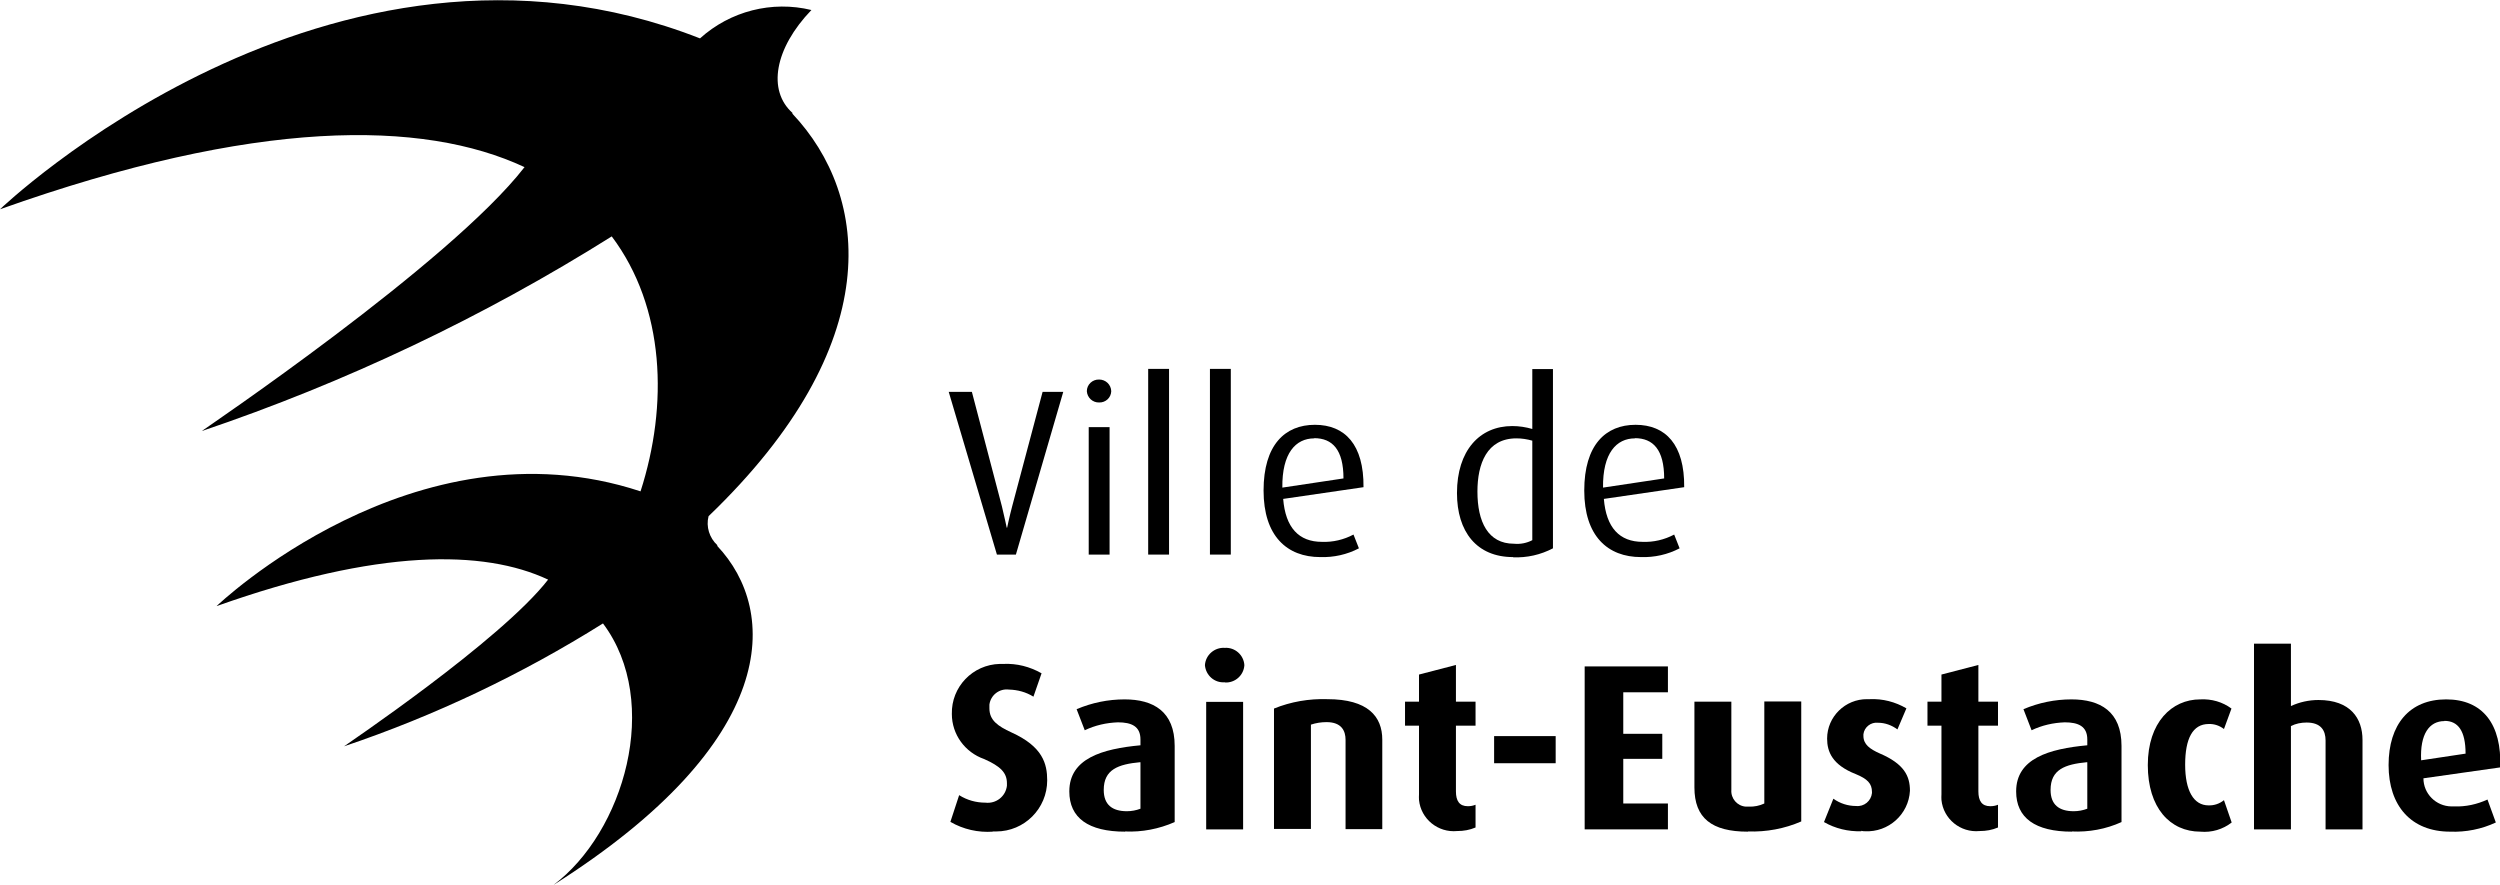
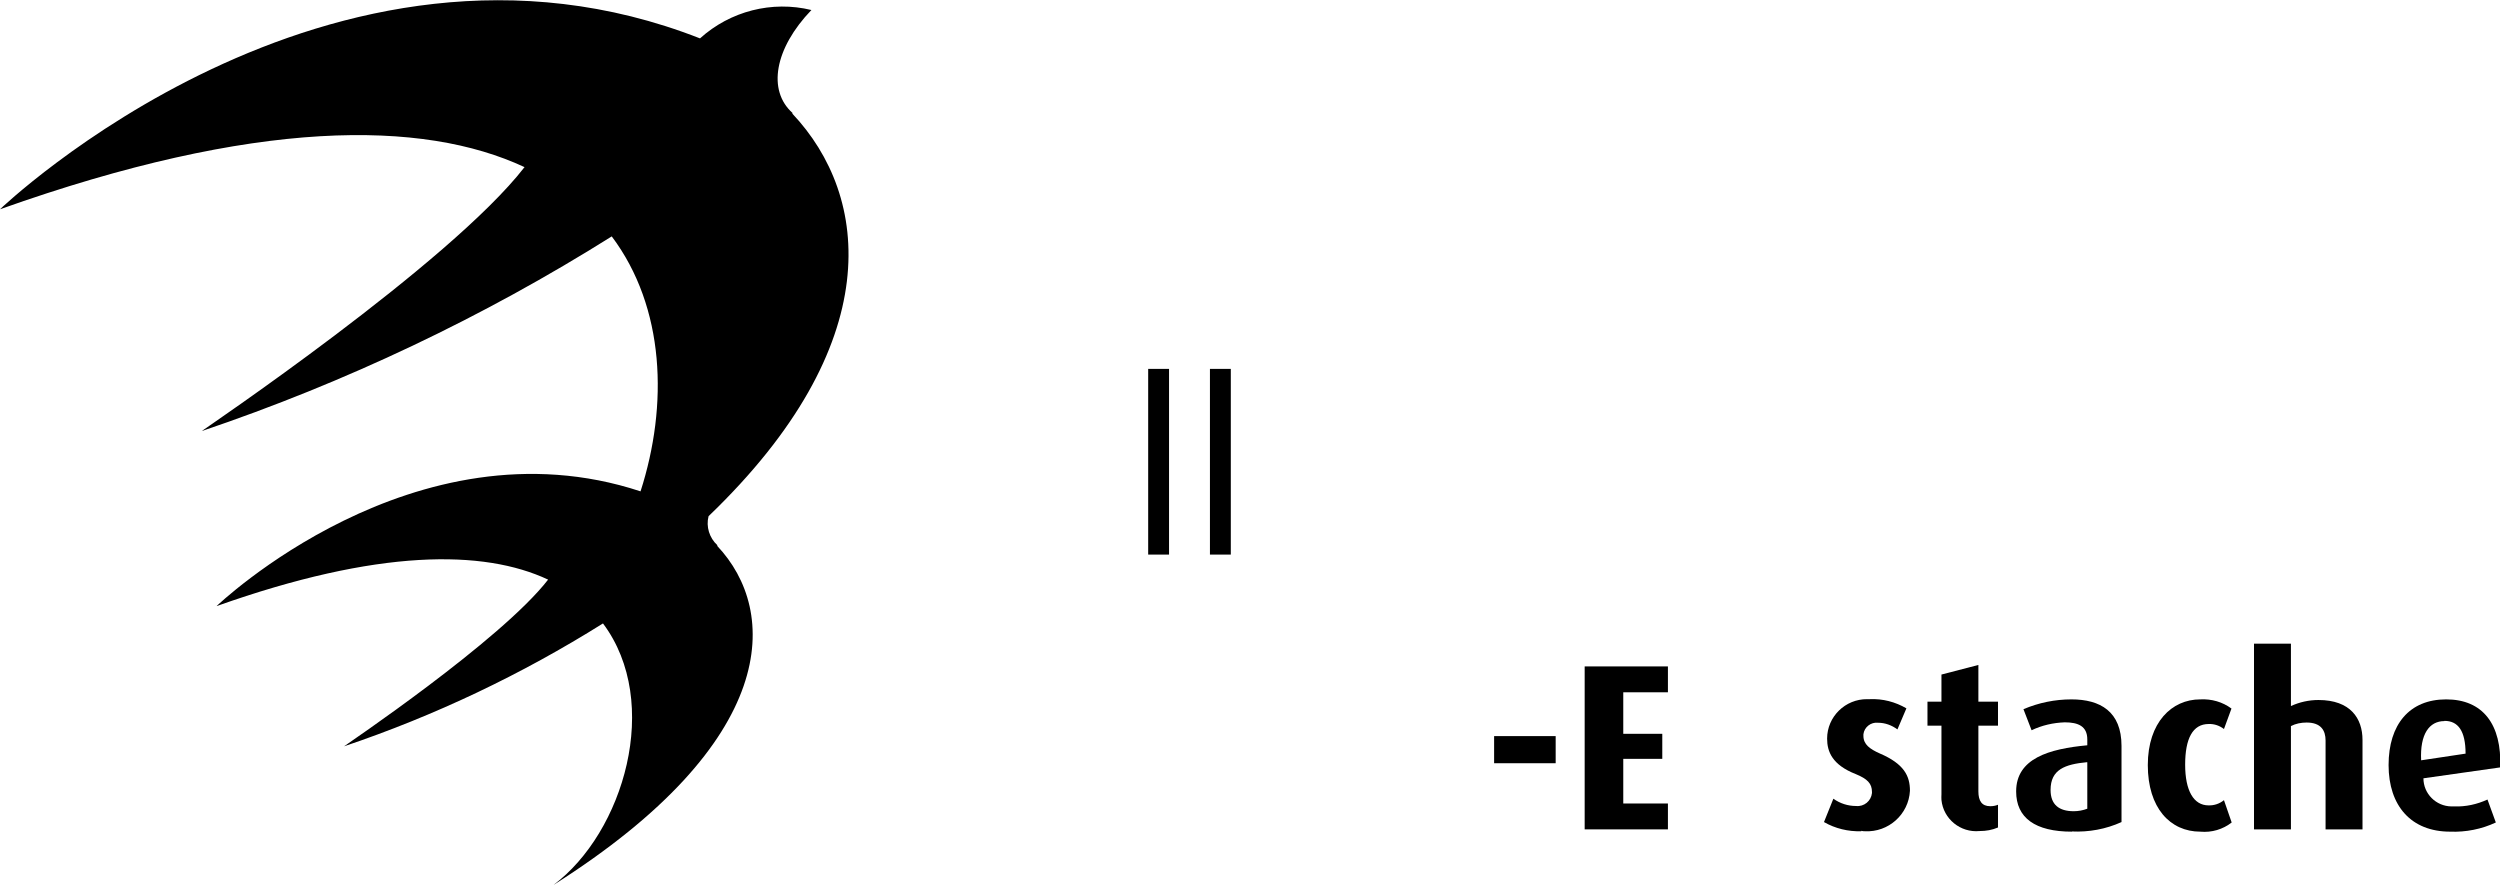
<svg xmlns="http://www.w3.org/2000/svg" id="Layer_2" data-name="Layer 2" viewBox="0 0 119.82 42.4">
  <defs>
    <style>      .cls-1 {        clip-path: url(#clippath);      }      .cls-2 {        fill: none;      }      .cls-2, .cls-3 {        stroke-width: 0px;      }      .cls-4 {        clip-path: url(#clippath-1);      }      .cls-5 {        clip-path: url(#clippath-2);      }    </style>
    <clipPath id="clippath">
-       <rect class="cls-2" width="119.82" height="42.4" />
-     </clipPath>
+       </clipPath>
    <clipPath id="clippath-1">
-       <rect class="cls-2" width="119.82" height="42.4" />
-     </clipPath>
+       </clipPath>
    <clipPath id="clippath-2">
      <rect class="cls-2" width="119.82" height="42.4" />
    </clipPath>
  </defs>
  <g id="Layer_1-2" data-name="Layer 1">
    <g id="Group_54" data-name="Group 54">
      <g class="cls-1">
        <g id="Group_34" data-name="Group 34">
          <g id="Group_32" data-name="Group 32">
            <path id="Path_68" data-name="Path 68" class="cls-3" d="m48.69,26.58h-.91l-2.31-7.8h1.11l1.44,5.49c.12.49.23,1.02.23,1.02h.02s.11-.53.24-1.02l1.46-5.49h.99l-2.27,7.8Z" />
          </g>
          <g id="Group_33" data-name="Group 33">
            <path id="Path_69" data-name="Path 69" class="cls-3" d="m52.68,19.29c-.31.01-.57-.23-.59-.54,0-.32.27-.57.59-.56,0,0,0,0,0,0,.31,0,.57.24.58.56-.01.31-.27.55-.58.54m-.5,1.18h1v6.11h-1v-6.11Z" />
          </g>
        </g>
      </g>
      <path id="Path_71" data-name="Path 71" class="cls-3" d="m55.03,26.58h1v-8.9h-1v8.9Z" />
      <path id="Path_72" data-name="Path 72" class="cls-3" d="m57.99,26.58h1v-8.9h-1v8.9Z" />
      <g class="cls-4">
        <g id="Group_43" data-name="Group 43">
          <g id="Group_35" data-name="Group 35">
            <path id="Path_73" data-name="Path 73" class="cls-3" d="m61.5,23.91c.11,1.38.75,2.06,1.86,2.06.52.02,1.04-.1,1.51-.35l.26.66c-.57.3-1.21.44-1.85.42-1.6,0-2.72-1.01-2.72-3.19s1.02-3.15,2.46-3.15,2.35.95,2.33,2.99l-3.84.56Zm1.49-2.9c-.89,0-1.55.71-1.53,2.36l2.93-.44c0-1.38-.53-1.93-1.41-1.93" />
          </g>
          <g id="Group_36" data-name="Group 36">
            <path id="Path_74" data-name="Path 74" class="cls-3" d="m72.52,26.7c-1.75,0-2.69-1.22-2.69-3.07,0-2.03,1.08-3.21,2.65-3.21.33,0,.65.05.96.14v-2.87h.99v8.59c-.59.31-1.25.46-1.92.43m.93-5.59c-.25-.07-.5-.11-.76-.11-1.42,0-1.87,1.22-1.87,2.55,0,1.44.5,2.5,1.75,2.5.31.03.61-.03.88-.17v-4.77Z" />
          </g>
          <g id="Group_37" data-name="Group 37">
            <path id="Path_75" data-name="Path 75" class="cls-3" d="m76.87,23.91c.11,1.38.75,2.06,1.86,2.06.52.02,1.04-.1,1.51-.35l.26.66c-.57.3-1.21.44-1.85.42-1.6,0-2.72-1.01-2.72-3.19s1.02-3.15,2.46-3.15,2.35.95,2.33,2.99l-3.84.56Zm1.49-2.9c-.89,0-1.55.71-1.53,2.36l2.93-.44c0-1.38-.53-1.93-1.41-1.93" />
          </g>
          <g id="Group_38" data-name="Group 38">
            <path id="Path_76" data-name="Path 76" class="cls-3" d="m47.59,39.86c-.71.05-1.42-.11-2.04-.47l.42-1.28c.38.24.81.36,1.26.36.51.06.97-.3,1.03-.81,0-.04,0-.08,0-.12,0-.5-.3-.81-1.09-1.16-.92-.32-1.55-1.18-1.55-2.16-.03-1.3,1-2.37,2.3-2.4.06,0,.11,0,.17,0,.64-.03,1.27.13,1.83.45l-.39,1.12c-.35-.22-.76-.33-1.17-.34-.46-.06-.88.26-.94.72,0,.06,0,.12,0,.18,0,.57.4.85,1.05,1.15,1.51.68,1.72,1.51,1.72,2.3,0,1.35-1.09,2.45-2.45,2.45-.06,0-.12,0-.17,0" />
          </g>
          <g id="Group_39" data-name="Group 39">
-             <path id="Path_77" data-name="Path 77" class="cls-3" d="m53.93,39.86c-1.77,0-2.68-.66-2.68-1.93,0-1.58,1.58-2.04,3.41-2.21v-.28c0-.63-.43-.82-1.08-.82-.55.02-1.09.14-1.59.38l-.39-1.01c.73-.31,1.51-.47,2.3-.47,1.38,0,2.4.58,2.4,2.23v3.65c-.75.33-1.57.49-2.39.45m.74-3.32c-1.06.1-1.75.35-1.75,1.33,0,.71.41,1.02,1.11,1.02.22,0,.44-.04.65-.12v-2.22Z" />
-           </g>
+             </g>
          <g id="Group_40" data-name="Group 40">
            <path id="Path_78" data-name="Path 78" class="cls-3" d="m58.7,32.7c-.49.04-.91-.33-.95-.82,0,0,0,0,0,0,.03-.49.46-.86.95-.83.49-.03.91.34.94.83-.03.49-.45.86-.94.83,0,0,0,0,0,0m-.89.93h1.77v6.11h-1.77v-6.11Z" />
          </g>
          <g id="Group_41" data-name="Group 41">
            <path id="Path_79" data-name="Path 79" class="cls-3" d="m64.49,39.74v-4.28c0-.43-.19-.85-.91-.85-.26,0-.51.04-.75.12v5h-1.77v-5.77c.81-.33,1.69-.48,2.56-.45,1.94,0,2.63.83,2.63,1.94v4.29h-1.77Z" />
          </g>
          <g id="Group_42" data-name="Group 42">
            <path id="Path_80" data-name="Path 80" class="cls-3" d="m69.84,39.83c-.92.09-1.74-.58-1.83-1.49,0-.09-.01-.18,0-.27v-3.29h-.67v-1.15h.67v-1.3l1.77-.46v1.76h.94v1.15h-.94v3.15c0,.46.17.71.57.71.13,0,.25-.02.37-.07v1.09c-.28.12-.57.17-.87.17" />
          </g>
        </g>
      </g>
      <path id="Path_82" data-name="Path 82" class="cls-3" d="m71.61,35.28h2.95v1.3h-2.95v-1.3Z" />
      <g id="Group_44" data-name="Group 44">
        <path id="Path_83" data-name="Path 83" class="cls-3" d="m75.95,39.74v-7.8h3.99v1.24h-2.14v1.99h1.87v1.2h-1.87v2.14h2.14v1.24h-3.99Z" />
      </g>
      <g class="cls-5">
        <g id="Group_53" data-name="Group 53">
          <g id="Group_45" data-name="Group 45">
-             <path id="Path_84" data-name="Path 84" class="cls-3" d="m83.77,39.86c-1.73,0-2.56-.65-2.56-2.12v-4.11h1.77v4.23c-.03.41.28.77.69.8.05,0,.1,0,.15,0,.25.01.51-.04.74-.15v-4.89h1.77v5.75c-.8.35-1.68.51-2.55.48" />
-           </g>
+             </g>
          <g id="Group_46" data-name="Group 46">
            <path id="Path_85" data-name="Path 85" class="cls-3" d="m89.21,39.84c-.63.02-1.25-.13-1.79-.44l.45-1.12c.32.23.7.35,1.09.35.38.04.72-.24.76-.62,0-.02,0-.04,0-.05,0-.41-.22-.63-.78-.86-1.12-.44-1.37-1.07-1.37-1.7,0-1.05.87-1.9,1.92-1.89.04,0,.08,0,.12,0,.62-.03,1.23.13,1.76.44l-.43,1.01c-.27-.2-.59-.32-.93-.32-.34-.04-.66.21-.7.55,0,.03,0,.06,0,.08,0,.41.31.63.78.84,1.17.5,1.45,1.08,1.45,1.79-.06,1.13-1.03,2-2.16,1.94-.06,0-.11,0-.17-.02" />
          </g>
          <g id="Group_47" data-name="Group 47">
            <path id="Path_86" data-name="Path 86" class="cls-3" d="m94.88,39.83c-.92.09-1.74-.58-1.83-1.49,0-.09-.01-.18,0-.27v-3.29h-.67v-1.15h.67v-1.3l1.77-.46v1.76h.94v1.15h-.94v3.15c0,.46.17.71.57.71.13,0,.25-.02.37-.07v1.09c-.28.12-.57.17-.87.17" />
          </g>
          <g id="Group_48" data-name="Group 48">
            <path id="Path_87" data-name="Path 87" class="cls-3" d="m99.31,39.86c-1.77,0-2.68-.66-2.68-1.93,0-1.58,1.58-2.04,3.41-2.21v-.28c0-.63-.43-.82-1.08-.82-.55.02-1.09.14-1.59.38l-.39-1.01c.73-.31,1.51-.47,2.3-.47,1.38,0,2.4.58,2.4,2.23v3.65c-.75.34-1.57.49-2.39.45m.74-3.32c-1.06.1-1.75.35-1.75,1.33,0,.71.41,1.02,1.11,1.02.22,0,.44-.04.65-.12v-2.22Z" />
          </g>
          <g id="Group_49" data-name="Group 49">
            <path id="Path_88" data-name="Path 88" class="cls-3" d="m105.46,39.86c-1.45,0-2.52-1.14-2.52-3.19s1.15-3.15,2.51-3.15c.54-.03,1.07.12,1.5.44l-.36.98c-.21-.16-.46-.25-.73-.24-.77,0-1.13.7-1.13,1.95s.41,1.95,1.12,1.95c.27.01.53-.08.74-.25l.37,1.07c-.42.33-.96.49-1.5.44" />
          </g>
          <g id="Group_50" data-name="Group 50">
            <path id="Path_89" data-name="Path 89" class="cls-3" d="m111.46,39.74v-4.25c0-.48-.22-.86-.91-.86-.26,0-.52.05-.75.17v4.95h-1.77v-8.9h1.77v2.99c.41-.19.86-.29,1.32-.29,1.53,0,2.11.88,2.11,1.91v4.29h-1.77Z" />
          </g>
          <g id="Group_51" data-name="Group 51">
            <path id="Path_90" data-name="Path 90" class="cls-3" d="m116.15,37.3c0,.74.6,1.34,1.34,1.35.05,0,.09,0,.14,0,.55.02,1.09-.1,1.59-.33l.4,1.1c-.68.32-1.44.47-2.19.44-1.87,0-2.95-1.24-2.95-3.19s1-3.15,2.76-3.15,2.67,1.2,2.59,3.26l-3.66.52Zm1.01-2.74c-.73,0-1.18.62-1.12,1.88l2.13-.32c0-1.09-.36-1.57-1.01-1.57" />
          </g>
          <g id="Group_52" data-name="Group 52">
            <path id="Path_91" data-name="Path 91" class="cls-3" d="m34.38,26.13c-.38-.35-.55-.89-.42-1.39,8.58-8.24,7.76-15.33,4.01-19.3,0,0,.01-.01.02-.02-1.22-1.08-.87-3.1.9-4.94-1.89-.46-3.89.05-5.34,1.36C15.79-5.12,0,10.03,0,10.03c12.25-4.36,20.26-4.3,25.14-2.02-3.58,4.62-15.45,12.62-15.47,12.65,6.89-2.33,13.49-5.46,19.65-9.33,2.56,3.41,2.71,8.09,1.38,12.22-10.86-3.58-20.32,5.5-20.32,5.5,7.74-2.75,12.8-2.72,15.89-1.27-2.26,2.92-9.77,7.97-9.78,7.99,4.36-1.47,8.52-3.45,12.41-5.89,2.84,3.79.99,10.03-2.38,12.54,10.88-6.89,10.82-13.12,7.85-16.26h.01" />
          </g>
        </g>
      </g>
    </g>
  </g>
</svg>